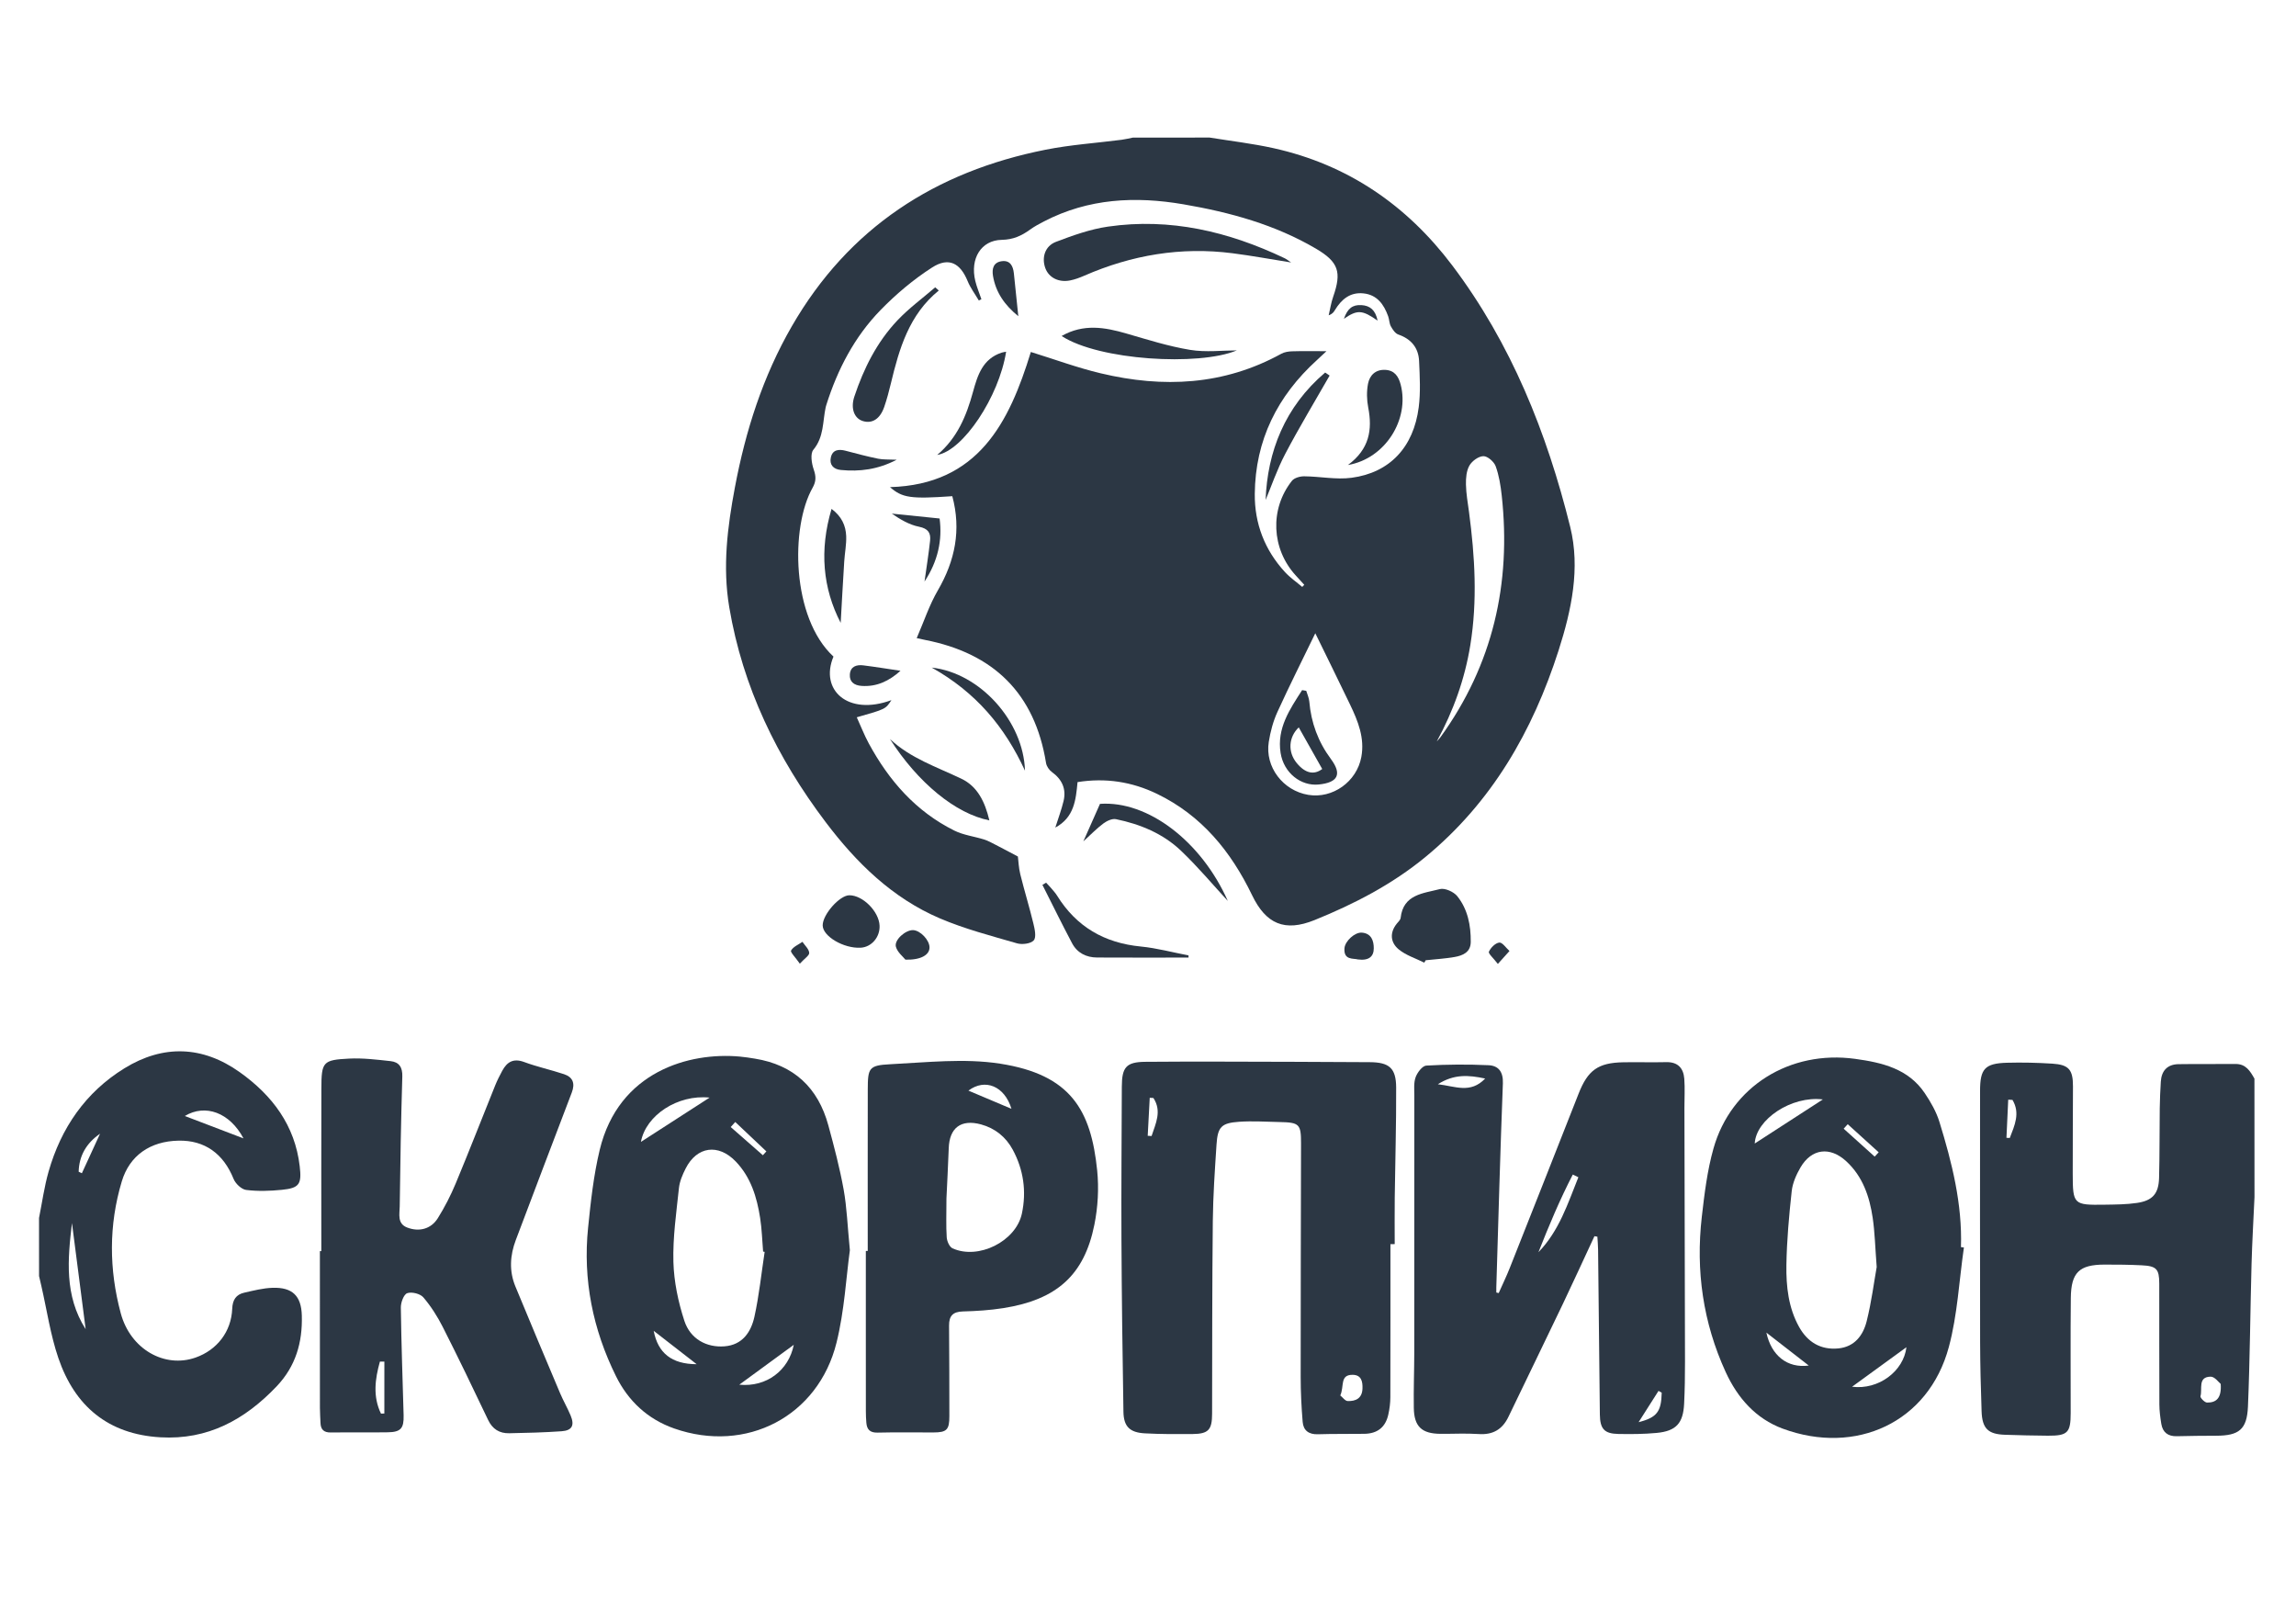
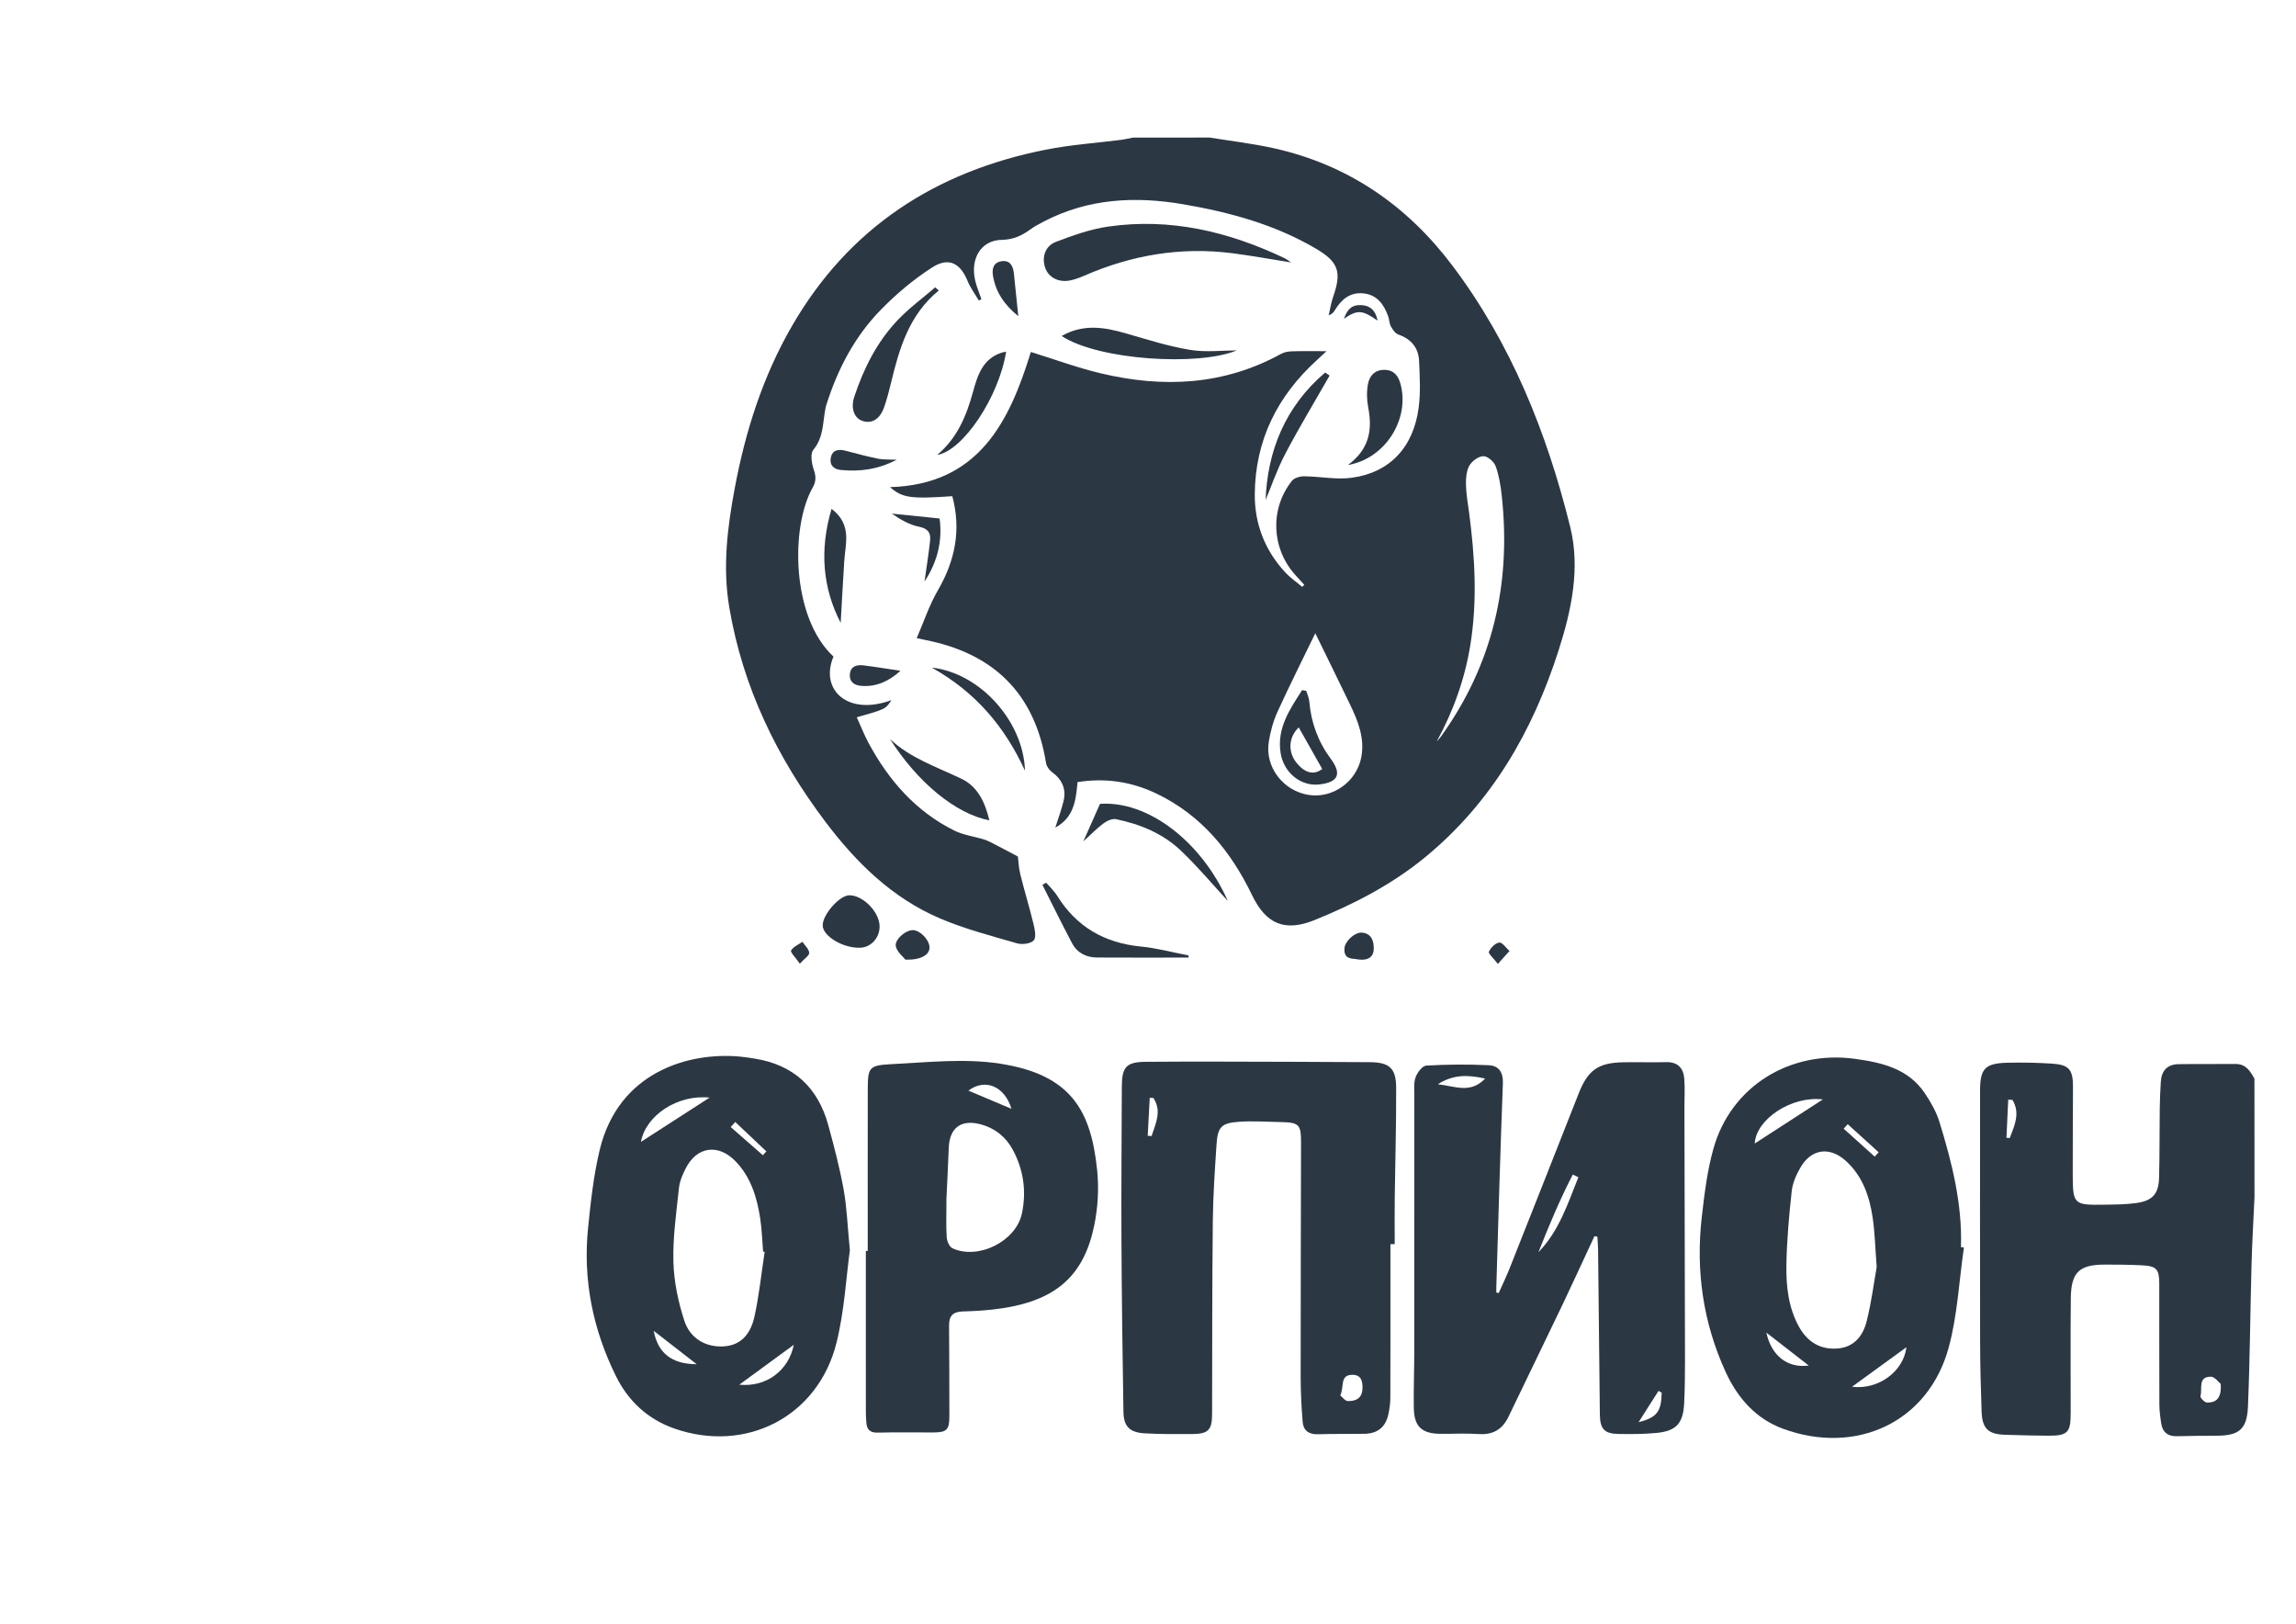
<svg xmlns="http://www.w3.org/2000/svg" version="1.1" id="Layer_1" x="0px" y="0px" viewBox="0 0 841.89 595.28" style="enable-background:new 0 0 841.89 595.28;" xml:space="preserve">
  <style type="text/css"> .st0{fill:#2C3744;} </style>
  <g>
    <path class="st0" d="M443.53,50.43c7.82,1.27,15.71,2.18,23.43,3.89c27.25,6.03,48.88,20.9,65.54,42.97 c21.64,28.67,34.71,61.4,43.26,95.88c3.76,15.16,0.47,30.5-4.25,45.25c-9.5,29.62-24.52,55.78-48.9,75.82 c-12.17,10-26.06,17.19-40.58,23.07c-10.98,4.44-17.83,1.43-22.92-9.12c-7.72-16.01-18.48-29.23-34.85-37.15 c-9.19-4.44-18.83-5.95-29.15-4.31c-0.61,6.52-1.22,12.95-8.15,16.67c1.1-3.46,2.26-6.53,3.02-9.7c1.08-4.48-0.56-7.99-4.31-10.7 c-1-0.72-1.92-2.09-2.11-3.29c-4.13-25.53-19.26-40.21-44.39-45.11c-0.68-0.13-1.36-0.29-3.03-0.66c2.63-6.04,4.6-12.09,7.73-17.47 c6.38-10.96,8.63-22.26,5.32-34.56c-15.29,1.07-18.32,0.62-22.85-3.32c32.35-0.93,43.72-23.66,51.65-49.55 c8.64,2.67,17.02,5.78,25.66,7.83c22.84,5.44,45.11,4.42,66.18-7.18c1.16-0.64,2.67-0.86,4.02-0.9c3.82-0.12,7.65-0.04,12.53-0.04 c-1.61,1.51-2.55,2.4-3.51,3.28c-14.49,13.16-22.59,29.38-22.77,49.05c-0.1,10.87,3.65,20.6,11.1,28.68 c1.86,2.02,4.19,3.62,6.3,5.41c0.25-0.26,0.5-0.51,0.75-0.77c-1.04-1.14-2.08-2.28-3.12-3.42c-8.93-9.76-9.62-24.32-1.41-34.7 c0.86-1.09,2.99-1.68,4.52-1.66c5.79,0.05,11.7,1.29,17.35,0.54c14.01-1.86,22.76-11.21,24.63-25.88 c0.71-5.56,0.38-11.29,0.13-16.92c-0.22-4.85-2.88-8.08-7.61-9.72c-1.14-0.4-2.09-1.82-2.73-2.99c-0.6-1.08-0.56-2.48-0.99-3.68 c-1.58-4.38-4.07-7.92-9.14-8.42c-4.85-0.48-8.01,2.22-10.38,6.11c-0.43,0.71-0.86,1.42-2.3,1.93c0.54-2.28,0.88-4.62,1.65-6.81 c3.16-9.04,1.99-12.73-6.32-17.62c-15.03-8.83-31.55-13.34-48.59-16.26c-17.65-3.02-34.82-2.17-51.06,6.24 c-1.76,0.91-3.54,1.85-5.14,3.01c-3.13,2.27-6.23,3.71-10.42,3.78c-7.6,0.13-11.68,6.91-9.7,15.07c0.55,2.28,1.49,4.46,2.24,6.69 c-0.31,0.16-0.63,0.32-0.94,0.48c-1.39-2.37-3.09-4.62-4.12-7.14c-2.7-6.58-6.9-8.89-13.01-4.97c-6.85,4.39-13.23,9.78-18.92,15.62 c-9.55,9.8-15.77,21.77-19.88,34.8c-0.09,0.27-0.17,0.54-0.23,0.82c-1.13,5.27-0.6,10.88-4.51,15.58 c-1.21,1.45-0.64,5.03,0.14,7.29c0.86,2.5,0.9,4.3-0.43,6.66c-8.14,14.36-7.8,47.6,7.66,61.88c-5.13,12.23,5.25,21.86,21.24,15.97 c-2.12,3.29-2.12,3.29-12.7,6.29c1.48,3.24,2.74,6.5,4.39,9.55c7.39,13.65,17.28,24.98,31.4,31.99c3.35,1.67,7.3,2.12,10.93,3.27 c1.49,0.47,2.88,1.27,4.28,1.98c2.47,1.26,4.91,2.58,8.08,4.25c0.2,1.54,0.28,4.09,0.88,6.51c1.49,6.03,3.33,11.98,4.79,18.01 c0.5,2.05,1.16,5.03,0.15,6.21c-1.08,1.25-4.28,1.64-6.17,1.09c-9.51-2.76-19.19-5.27-28.27-9.15 c-17.44-7.45-30.61-20.39-41.88-35.3c-17.8-23.55-30.39-49.44-35.34-78.78c-2.5-14.83-0.66-29.39,2.08-43.95 c3.91-20.76,10.26-40.67,20.87-59.05c20.84-36.12,52.65-56.71,93.06-64.72c9.17-1.82,18.57-2.44,27.86-3.64 c1.38-0.18,2.74-0.52,4.11-0.79C424.76,50.43,434.15,50.43,443.53,50.43z M482.29,232.16c-4.6,9.5-9.44,19.1-13.9,28.88 c-1.56,3.43-2.57,7.23-3.16,10.96c-1.46,9.16,5.22,17.88,14.49,19.41c8.92,1.48,17.77-4.81,19.45-13.89 c1.29-6.95-1.22-13.14-4.12-19.19C490.83,249.53,486.5,240.78,482.29,232.16z M526.83,271.82c0.46-0.53,0.97-1.02,1.38-1.59 c19.19-26.56,25.97-56.27,22.44-88.55c-0.4-3.64-0.98-7.36-2.23-10.77c-0.6-1.64-2.96-3.7-4.49-3.67 c-1.79,0.03-4.18,1.77-5.13,3.44c-1.11,1.94-1.32,4.61-1.27,6.95c0.07,3.39,0.68,6.77,1.13,10.14c2.15,16.23,3.12,32.46,0.47,48.75 C537.11,248.95,532.95,260.58,526.83,271.82z" />
    <path class="st0" d="M826.67,438.86c-0.37,8.18-0.85,16.35-1.08,24.54c-0.48,17.43-0.58,34.88-1.32,52.3 c-0.36,8.41-3.33,10.63-11.6,10.66c-4.83,0.02-9.66,0.05-14.49,0.18c-3.23,0.08-5.16-1.4-5.68-4.52c-0.39-2.36-0.7-4.77-0.71-7.16 c-0.06-14.76-0.02-29.51-0.04-44.27c-0.01-5.33-0.99-6.44-6.42-6.71c-4.54-0.23-9.09-0.27-13.63-0.26 c-9.28,0.02-12.27,2.84-12.38,12.23c-0.15,14.04-0.04,28.09-0.05,42.14c0,7.26-1.09,8.4-8.35,8.36 c-5.25-0.03-10.51-0.17-15.76-0.34c-6.2-0.21-8.34-2.29-8.56-8.61c-0.29-8.5-0.52-17.01-0.54-25.51 c-0.06-30.65-0.03-61.3-0.02-91.95c0-8.12,1.77-10.09,9.9-10.32c5.53-0.15,11.08-0.02,16.61,0.33c6.05,0.38,7.57,2.23,7.56,8.32 c-0.02,10.64-0.11,21.27-0.09,31.91c0.02,11.42,0.26,11.65,11.68,11.48c3.97-0.06,7.98-0.07,11.9-0.65 c5.71-0.85,7.92-3.39,8.08-9.16c0.23-8.51,0.14-17.02,0.25-25.53c0.04-3.26,0.19-6.52,0.39-9.77c0.25-4.02,2.41-6.35,6.49-6.41 c6.96-0.11,13.93,0.01,20.89-0.07c3.82-0.04,5.38,2.61,6.95,5.37C826.67,409.9,826.67,424.38,826.67,438.86z M814.28,507.38 c-0.62-0.48-2.17-2.69-3.68-2.67c-4.82,0.07-2.96,4.53-3.74,7.17c-0.16,0.54,1.53,2.3,2.39,2.32 C812.52,514.26,814.66,512.73,814.28,507.38z M735.72,417.14c0.41,0.02,0.81,0.04,1.22,0.06c1.75-4.56,3.91-9.1,0.99-13.96 c-0.52-0.03-1.04-0.06-1.56-0.08C736.15,407.82,735.93,412.48,735.72,417.14z" />
-     <path class="st0" d="M14.31,446.53c1.14-5.67,1.92-11.44,3.5-16.99c4.57-15.99,13.53-29.08,27.8-37.88 c14.23-8.77,28.7-8.28,42.34,1.45c11.86,8.46,20.2,19.42,21.95,34.47c0.76,6.51-0.09,8-6.57,8.63c-4.33,0.43-8.78,0.58-13.08,0.04 c-1.72-0.22-3.91-2.31-4.61-4.06c-3.72-9.24-10.57-14.2-20.16-14.01c-10.42,0.2-17.98,5.45-20.83,14.96 c-4.81,16.03-4.69,32.27-0.38,48.3c3.55,13.22,16.06,20.26,27.43,16.27c7.89-2.77,13.12-9.52,13.45-17.91 c0.12-3.21,1.38-5.2,4.39-5.88c3.44-0.78,6.93-1.68,10.42-1.79c7.27-0.23,10.51,2.96,10.71,10.14c0.28,9.86-2.22,18.65-9.3,26.06 c-11.64,12.19-25.17,19.61-42.55,18.61c-19.2-1.11-31.41-11.45-37.42-29.05c-2.91-8.52-4.21-17.59-6.23-26.4 c-0.28-1.22-0.57-2.44-0.85-3.66C14.31,460.73,14.31,453.63,14.31,446.53z M26.39,448.4c-1.56,13.11-2.85,26.6,5.02,38.9 C29.72,474.2,28.03,461.09,26.39,448.4z M67.77,409.14c7.18,2.74,14.49,5.53,21.51,8.21C84.26,407.9,75.32,404.6,67.77,409.14z M36.69,415.63c-5.08,3.5-7.69,8.15-7.85,13.94c0.39,0.19,0.79,0.37,1.18,0.56C32.24,425.3,34.46,420.47,36.69,415.63z" />
    <path class="st0" d="M549.54,474.06c1.34-3.03,2.79-6.01,4.01-9.08c8.46-21.33,16.89-42.67,25.29-64.03 c3.38-8.59,7.11-11.32,16.31-11.5c5.26-0.1,10.52,0.08,15.78-0.05c4.3-0.11,6.36,2.19,6.66,6.09c0.27,3.52,0.04,7.08,0.05,10.62 c0.07,31.07,0.17,62.14,0.21,93.21c0.01,5.1-0.07,10.21-0.32,15.31c-0.35,7.17-2.93,10.02-10.07,10.7 c-4.65,0.44-9.37,0.47-14.05,0.38c-5.14-0.1-6.71-1.85-6.78-7.13c-0.24-20.14-0.43-40.28-0.65-60.42 c-0.02-1.59-0.17-3.19-0.26-4.78c-0.36-0.06-0.72-0.12-1.08-0.17c-3.86,8.29-7.66,16.62-11.6,24.88 c-6.59,13.8-13.3,27.54-19.92,41.32c-2.22,4.62-5.69,6.69-10.92,6.33c-4.67-0.32-9.38-0.04-14.07-0.08 c-6.82-0.06-9.62-2.67-9.72-9.52c-0.11-6.81,0.16-13.61,0.17-20.42c0.02-31.36,0-62.72,0.02-94.07c0-2.26-0.27-4.7,0.48-6.74 c0.63-1.73,2.48-4.17,3.91-4.25c7.59-0.44,15.22-0.49,22.82-0.14c3.65,0.17,5.42,2.42,5.26,6.66c-0.97,24.93-1.64,49.87-2.41,74.81 c-0.02,0.62,0,1.24,0,1.86C548.96,473.91,549.25,473.99,549.54,474.06z M564.11,459.08c7.6-7.83,10.76-17.83,14.64-27.48 c-0.68-0.33-1.36-0.66-2.04-0.99C571.94,439.82,567.93,449.4,564.11,459.08z M544.58,395.41c-6.16-1.32-11.44-1.66-17.35,2.09 C533.62,398.23,539.17,401.07,544.58,395.41z M609.31,510.58c-0.39-0.22-0.78-0.44-1.17-0.66c-2.43,3.82-4.87,7.64-7.3,11.47 C607.66,519.67,609.15,517.44,609.31,510.58z" />
    <path class="st0" d="M509.84,456.13c0,18.72,0.02,37.43-0.03,56.15c-0.01,2.11-0.29,4.26-0.75,6.33c-1.03,4.65-4,6.98-8.78,7.05 c-5.68,0.08-11.37-0.02-17.05,0.16c-3.32,0.11-5.31-1.39-5.57-4.51c-0.46-5.5-0.73-11.02-0.73-16.54 c-0.02-28.52,0.09-57.04,0.13-85.56c0.01-7.09-0.6-7.7-7.8-7.85c-4.96-0.1-9.95-0.44-14.89-0.1c-6.54,0.45-7.87,1.88-8.3,8.36 c-0.61,9.33-1.26,18.68-1.36,28.03c-0.25,23.55-0.22,47.1-0.26,70.65c-0.01,5.85-1.3,7.39-7.14,7.44 c-5.83,0.05-11.66,0.06-17.48-0.25c-5.56-0.29-7.8-2.48-7.89-7.91c-0.35-21.13-0.63-42.26-0.73-63.4 c-0.09-18.59,0.08-37.18,0.14-55.77c0.02-7.11,1.56-9.07,8.6-9.13c18.34-0.16,36.67-0.03,55.01,0c9.1,0.02,18.19,0.08,27.29,0.13 c7.11,0.04,9.66,2.13,9.69,9.28c0.06,13.47-0.35,26.94-0.52,40.42c-0.07,5.67-0.01,11.34-0.01,17 C510.89,456.13,510.37,456.13,509.84,456.13z M491.45,511.59c0.83,0.66,1.77,2.04,2.75,2.06c2.93,0.08,5.25-0.99,5.39-4.54 c0.1-2.7-0.44-5.06-3.63-5.08C491.19,504,492.98,508.25,491.45,511.59z M422.93,402.54c-0.45-0.02-0.9-0.05-1.35-0.07 c-0.25,4.64-0.49,9.29-0.74,13.93c0.47,0.03,0.95,0.05,1.42,0.08C423.74,411.91,426.1,407.4,422.93,402.54z" />
    <path class="st0" d="M311.63,458.34c-1.36,9.84-1.98,22.14-4.89,33.88c-6.71,27.1-33.14,40.73-59.54,31.48 c-9.69-3.4-16.82-10.04-21.33-19.16c-8.49-17.15-12.18-35.35-10.23-54.44c0.97-9.56,2.02-19.21,4.26-28.53 c6.94-28.83,32.92-35.91,51.39-34.21c1.84,0.17,3.67,0.45,5.49,0.75c14.31,2.3,23.19,10.66,26.95,24.45 c2.12,7.78,4.18,15.62,5.62,23.55C310.52,442.64,310.75,449.34,311.63,458.34z M280.38,458.96c-0.19-0.04-0.38-0.08-0.57-0.12 c-0.34-4.1-0.45-8.23-1.08-12.28c-1.19-7.65-3.4-14.96-8.96-20.75c-6.36-6.62-14.23-5.56-18.36,2.58c-1.14,2.24-2.2,4.72-2.46,7.18 c-0.95,9.01-2.27,18.07-2.03,27.08c0.2,7.24,1.76,14.65,4.01,21.56c2.19,6.72,8.18,9.87,14.68,9.38c6.64-0.5,9.76-5.23,11.01-10.81 C278.35,474.95,279.17,466.91,280.38,458.96z M260.19,402.4c-11.7-1.22-23.38,6.46-25.18,16.24 C243.37,413.25,251.35,408.1,260.19,402.4z M291.06,493.03c-6.26,4.58-13.2,9.66-19.98,14.62 C281.09,508.63,289.21,502.38,291.06,493.03z M255.45,500.14c-5.55-4.31-10.64-8.26-15.76-12.24 C241.26,496.07,246.27,500.11,255.45,500.14z M269.6,411.34c-0.55,0.62-1.1,1.23-1.66,1.85c3.93,3.45,7.86,6.89,11.79,10.34 c0.43-0.47,0.85-0.94,1.28-1.41C277.21,418.52,273.41,414.93,269.6,411.34z" />
    <path class="st0" d="M720.12,457.35c-1.76,12.17-2.35,24.66-5.52,36.46c-7.46,27.8-34.18,39.82-60.9,29.96 c-9.9-3.66-16.57-11.24-20.94-20.77c-8.3-18.12-11.01-37.17-8.75-56.87c0.97-8.43,1.99-16.97,4.29-25.1 c6.42-22.76,28.04-36.13,51.97-32.83c9.89,1.36,19.45,3.6,25.49,12.56c2.2,3.26,4.24,6.83,5.39,10.56 c4.6,14.93,8.4,30.05,7.89,45.89C719.41,457.26,719.76,457.3,720.12,457.35z M688.14,464.51c-0.56-7.27-0.68-12.68-1.46-17.99 c-1.16-7.83-3.64-15.21-9.71-20.79c-5.97-5.49-12.71-4.67-16.77,2.27c-1.54,2.64-2.89,5.69-3.22,8.68 c-0.98,9.01-1.81,18.06-1.95,27.11c-0.12,7.79,0.73,15.65,4.65,22.68c3.09,5.54,7.91,8.52,14.42,7.88 c5.95-0.59,9.08-4.82,10.36-9.96C686.24,477.3,687.16,469.99,688.14,464.51z M668.4,403.07c-11.53-1.41-24.52,7.31-24.98,16.16 C651.59,413.94,659.59,408.76,668.4,403.07z M679.11,508.4c9.76,1.24,18.92-5.74,19.93-14.49 C692.73,498.51,685.82,503.52,679.11,508.4z M647.69,488.56c1.82,8.45,7.72,13.12,15.54,12.07 C658.01,496.57,652.84,492.55,647.69,488.56z M687.4,424.03c0.49-0.53,0.98-1.06,1.47-1.58c-3.78-3.43-7.57-6.87-11.35-10.3 c-0.5,0.55-1,1.1-1.49,1.65C679.81,417.21,683.61,420.62,687.4,424.03z" />
-     <path class="st0" d="M117.82,458.69c0-19.87-0.04-39.74,0.02-59.61c0.03-9.78,0.51-10.49,10.15-10.98 c5.05-0.26,10.18,0.38,15.24,0.93c3.11,0.34,4.39,2.24,4.29,5.62c-0.47,15.88-0.76,31.77-0.95,47.65c-0.03,2.78-1,6.29,2.73,7.73 c4.4,1.7,8.75,0.55,11.23-3.41c2.54-4.06,4.75-8.38,6.59-12.8c4.96-11.9,9.62-23.92,14.45-35.88c0.74-1.83,1.64-3.61,2.58-5.35 c1.76-3.26,4.08-4.7,8.03-3.24c4.77,1.77,9.79,2.85,14.63,4.46c3.31,1.1,4.12,3.43,2.84,6.76c-6.89,17.99-13.69,36.02-20.51,54.03 c-2.14,5.65-2.49,11.38-0.16,17.02c5.4,13.09,10.9,26.15,16.41,39.19c1.16,2.74,2.67,5.33,3.82,8.07c1.55,3.69,0.58,5.57-3.33,5.84 c-6.37,0.45-12.77,0.6-19.16,0.73c-3.56,0.07-6.13-1.49-7.74-4.88c-5.42-11.39-10.89-22.76-16.59-34.01 c-1.96-3.87-4.35-7.64-7.16-10.93c-1.14-1.34-4.26-2.11-5.91-1.53c-1.28,0.45-2.36,3.42-2.34,5.25 c0.17,13.18,0.66,26.36,1.02,39.54c0.13,4.77-1.05,6.14-5.81,6.21c-6.97,0.11-13.93-0.02-20.9,0.07c-2.52,0.03-3.68-1.06-3.77-3.49 c-0.07-1.84-0.2-3.68-0.21-5.53c-0.02-19.16-0.01-38.32-0.01-57.47C117.47,458.69,117.65,458.69,117.82,458.69z M140.94,499.18 c-0.55,0-1.09,0-1.64,0.01c-1.79,6.42-2.63,12.81,0.39,19.06c0.41-0.01,0.83-0.02,1.24-0.03 C140.94,511.87,140.94,505.52,140.94,499.18z" />
    <path class="st0" d="M318.18,458.62c0-19.72-0.03-39.44,0.01-59.17c0.02-7.87,0.38-8.89,8.19-9.28 c13.44-0.67,27.21-2.25,40.33-0.21c25.89,4.02,33.35,17,35.6,39.17c0.66,6.54,0.27,13.42-1.03,19.87 c-3.71,18.49-13.8,27.48-33.39,30.58c-4.89,0.77-9.88,1.09-14.83,1.22c-3.67,0.1-5.09,1.64-5.06,5.18 c0.1,11.06,0.09,22.13,0.11,33.19c0.01,5.01-0.94,5.98-5.85,5.99c-6.82,0.02-13.65-0.11-20.47,0.06c-2.75,0.07-3.92-1.11-4.12-3.61 c-0.12-1.41-0.18-2.83-0.18-4.24c-0.01-9.79-0.01-19.58-0.01-29.38c0-9.79,0-19.57,0-29.36 C317.72,458.62,317.95,458.62,318.18,458.62z M347.04,439.37c0,5.77-0.18,10.03,0.1,14.26c0.09,1.42,1.01,3.52,2.14,4.03 c9.49,4.3,23.24-2.56,25.42-12.73c1.74-8.14,0.62-16.08-3.35-23.44c-2.52-4.66-6.49-7.87-11.65-9.27 c-7.36-1.99-11.58,1.28-11.82,8.75C347.64,427.62,347.27,434.26,347.04,439.37z M370.88,406.51c-2.51-8.33-9.69-11.27-15.78-6.67 C360.33,402.05,365.44,404.21,370.88,406.51z" />
    <path class="st0" d="M473.43,96.23c-7.51-1.2-14.46-2.48-21.46-3.38c-18.9-2.44-37,0.63-54.4,8.23c-1.68,0.73-3.44,1.39-5.23,1.74 c-4.19,0.82-7.8-1.08-9.05-4.54c-1.39-3.86-0.14-8.08,3.92-9.62c6.18-2.35,12.57-4.64,19.07-5.58c22.77-3.29,44.21,1.8,64.72,11.57 C471.73,94.99,472.36,95.52,473.43,96.23z" />
-     <path class="st0" d="M522.25,352.92c-3.16-1.58-6.71-2.67-9.37-4.86c-3.03-2.5-3.41-6.07-0.7-9.45c0.53-0.66,1.32-1.35,1.4-2.09 c0.95-8.7,8.38-8.98,14.37-10.56c1.83-0.49,5.11,0.98,6.41,2.61c3.83,4.79,4.99,10.7,4.93,16.78c-0.04,3.79-2.93,4.98-5.97,5.51 c-3.48,0.6-7.03,0.81-10.55,1.18C522.6,352.32,522.42,352.62,522.25,352.92z" />
    <path class="st0" d="M344.23,106.51c-10.89,8.83-14.51,21.31-17.57,34.08c-0.69,2.88-1.46,5.76-2.42,8.56 c-1.52,4.44-4.43,6.28-7.87,5.21c-3.11-0.96-4.56-4.59-3.09-9c3.43-10.29,8.26-19.94,15.75-27.87c4.2-4.45,9.23-8.13,13.89-12.15 C343.35,105.73,343.79,106.12,344.23,106.51z" />
    <path class="st0" d="M494.26,170.48c7.87-5.83,9.01-12.92,7.44-21.05c-0.55-2.83-0.62-5.93-0.08-8.74 c0.59-3.07,2.72-5.27,6.32-5.09c3.41,0.17,4.87,2.4,5.65,5.38C516.93,153.72,507.94,168.17,494.26,170.48z" />
    <path class="st0" d="M435.81,351.06c-11.18,0-22.36,0.05-33.54-0.02c-3.96-0.02-7.28-1.68-9.16-5.23 c-3.75-7.07-7.26-14.26-10.88-21.41c0.45-0.27,0.9-0.53,1.35-0.8c0.64,0.69,1.31,1.37,1.92,2.09c0.73,0.87,1.52,1.71,2.11,2.67 c7.08,11.41,17.34,17.36,30.7,18.65c5.88,0.57,11.66,2.15,17.49,3.26C435.81,350.54,435.81,350.8,435.81,351.06z" />
    <path class="st0" d="M389.27,123.18c8.04-4.57,15.84-3.21,23.78-0.9c7.72,2.24,15.45,4.69,23.35,5.99 c5.77,0.95,11.83,0.19,17.11,0.19C439.6,134.3,402.95,132.12,389.27,123.18z" />
    <path class="st0" d="M322.52,339.37c0.17,4.22-2.96,7.86-6.95,8.08c-6.19,0.33-13.85-4.16-13.91-8.16 c-0.06-3.97,6.19-11.05,9.77-11.07C316.37,328.2,322.31,334.17,322.52,339.37z" />
    <path class="st0" d="M362.78,300.76c-12.3-2.39-26.2-13.77-36.46-29.83c7.52,7.07,17.14,10.23,26.17,14.55 C358.48,288.34,361.17,294.01,362.78,300.76z" />
    <path class="st0" d="M450.21,330.3c-5.42-5.87-10.96-12.51-17.19-18.43c-6.6-6.28-14.93-9.72-23.82-11.55 c-1.39-0.29-3.35,0.64-4.62,1.58c-2.45,1.83-4.6,4.07-7.34,6.56c2.22-5.01,4.12-9.29,6.1-13.75 C420.85,293.46,440.48,308.38,450.21,330.3z" />
    <path class="st0" d="M308.26,228.35c-6.56-12.66-7.86-26.61-3.35-41.78c3.72,2.76,5.22,6.15,5.37,9.98 c0.12,3.08-0.53,6.19-0.72,9.29C309.07,213.56,308.66,221.27,308.26,228.35z" />
    <path class="st0" d="M368.92,128.95c-2.61,16.53-15.79,36.3-25.27,37.84c7.4-6.23,10.73-14.38,13.12-23.1 c1.67-6.08,3.54-12.14,10.52-14.41C367.8,129.11,368.34,129.06,368.92,128.95z" />
    <path class="st0" d="M487.54,137.69c-5.44,9.53-11.13,18.92-16.23,28.63c-3.06,5.81-5.19,12.11-7.24,16.98 c0.65-17.63,6.99-34.09,21.83-46.72C486.44,136.95,486.99,137.32,487.54,137.69z" />
    <path class="st0" d="M341.65,244.75c17.78,1.97,33.65,19.78,34.19,37.79C368.41,266.44,357.86,253.84,341.65,244.75z" />
    <path class="st0" d="M373.39,115.92c-4.94-4.01-8.25-8.65-9.28-14.76c-0.46-2.7,0.19-4.99,3.2-5.4c3.07-0.42,4.16,1.74,4.45,4.42 C372.29,105.29,372.81,110.39,373.39,115.92z" />
    <path class="st0" d="M328.79,168.55c-6.96,3.62-13.59,4.41-20.47,3.75c-2.73-0.26-4.27-1.93-3.66-4.62 c0.64-2.82,2.87-3.09,5.39-2.43c3.96,1.05,7.93,2.1,11.94,2.92C323.9,168.55,325.91,168.41,328.79,168.55z" />
    <path class="st0" d="M344.53,190.09c1.05,7.93-0.6,15.63-5.53,23.11c0.74-5.33,1.52-10.13,2.04-14.96 c0.31-2.84-0.71-4.46-4.05-5.13c-3.58-0.71-6.91-2.69-9.98-4.81C332.74,188.88,338.45,189.47,344.53,190.09z" />
    <path class="st0" d="M332,351.83c-0.83-1.06-2.92-2.68-3.49-4.72c-0.71-2.54,3.6-6.24,6.33-6.11c2.62,0.13,5.92,3.58,5.99,6.26 C340.92,350.01,337.77,351.98,332,351.83z" />
    <path class="st0" d="M330.19,245.92c-4.15,3.73-8.71,5.95-14.31,5.54c-2.6-0.19-4.46-1.43-4.26-4.21c0.21-2.92,2.43-3.63,4.93-3.32 C320.98,244.48,325.39,245.21,330.19,245.92z" />
    <path class="st0" d="M497.92,351.75c-1.7-0.49-5.3,0.37-4.93-4.15c0.21-2.54,3.76-5.9,6.4-5.68c3.45,0.28,4.35,2.98,4.34,5.74 C503.74,350.68,501.92,352.27,497.92,351.75z" />
    <path class="st0" d="M549.23,353.39c-1.63-2.13-3.58-3.81-3.28-4.48c0.65-1.47,2.37-3.19,3.81-3.35c1.12-0.12,2.48,1.98,3.73,3.09 C552.33,349.94,551.17,351.23,549.23,353.39z" />
    <path class="st0" d="M293.28,353.3c-1.59-2.3-3.56-4.21-3.21-4.82c0.79-1.4,2.71-2.17,4.17-3.19c0.89,1.34,2.37,2.63,2.48,4.04 C296.8,350.29,295,351.41,293.28,353.3z" />
    <path class="st0" d="M505.14,117.55c-5.7-4-7.44-4.03-12.36-0.68c1.33-3.76,3.13-5.2,6.42-5.01 C502.36,112.05,504.33,113.64,505.14,117.55z" />
    <path class="st0" d="M478.97,253.27c0.39,1.3,1,2.58,1.12,3.91c0.67,7.79,3.22,14.75,7.93,21.1c4.16,5.61,2.55,8.62-4.46,9.33 c-6.53,0.66-12.82-4.21-13.99-11.55c-1.44-9.07,3.39-16.06,7.89-23.05C477.96,253.1,478.46,253.18,478.97,253.27z M476.22,266.67 c-3.72,3.56-4.1,8.99-0.75,13.06c3.13,3.81,6.34,4.47,9.36,2.2C481.93,276.8,479.06,271.71,476.22,266.67z" />
  </g>
</svg>